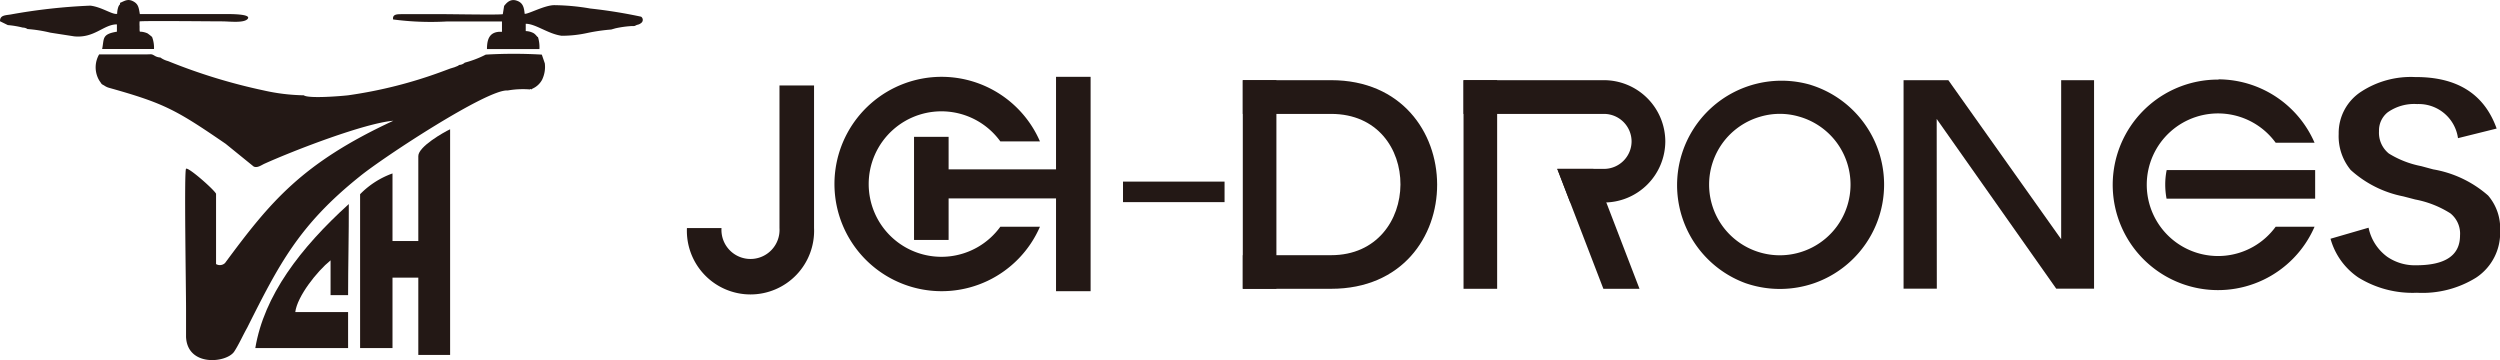
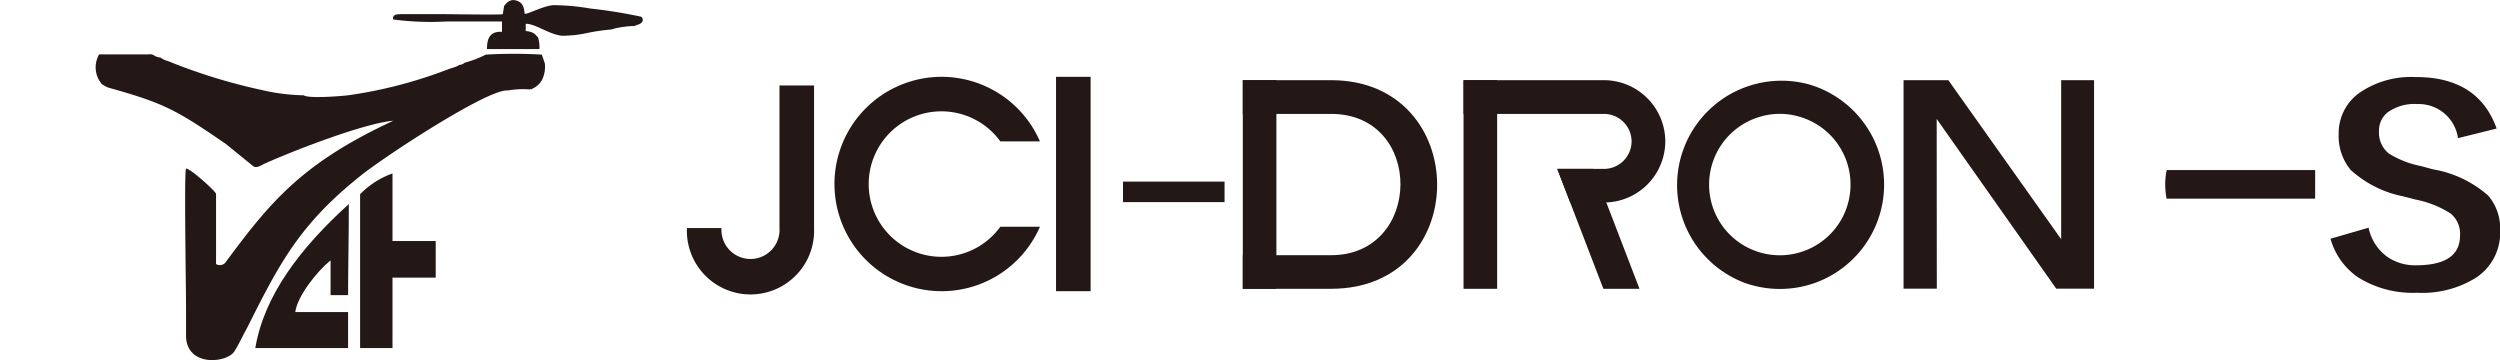
<svg xmlns="http://www.w3.org/2000/svg" viewBox="0 0 208.28 30">
  <defs>
    <style>.cls-1,.cls-2{fill:#231815;}.cls-1{fill-rule:evenodd;}</style>
  </defs>
  <g id="图层_2" data-name="图层 2">
    <g id="图层_1-2" data-name="图层 1">
      <path class="cls-1" d="M18.75,21.91A.62.62,0,0,1,18,22V16.14c-.18-.36-2.33-2.25-2.5-2.08s0,9.83,0,11.67c0,.76,0,1.58,0,2.34.11,2.49,3.33,2.18,4,1.24.38-.57.74-1.38,1.09-2,2.65-5.27,4.3-8.54,9.38-12.61,2-1.63,10.7-7.32,12.32-7.16a7.31,7.31,0,0,1,1.85-.09c.06,0,0-.08.14,0l.07-.06a1.68,1.68,0,0,0,.81-.74,2.46,2.46,0,0,0,.23-1.37l-.25-.73a40,40,0,0,0-4.67,0,8.61,8.61,0,0,1-1.75.67.74.74,0,0,1-.47.19.63.63,0,0,1-.11.08l-.27.11-.36.11-.7.26A37.78,37.78,0,0,1,29,7.94c-.61.07-3.31.29-3.69,0a16.32,16.32,0,0,1-3.36-.41A47.34,47.34,0,0,1,14,5.09a1.9,1.9,0,0,1-.64-.3,1,1,0,0,1-.5-.16c-.26-.15-.25-.1-.6-.1h-4a2.15,2.15,0,0,0-.12,1.92,1.8,1.8,0,0,0,.23.4c.13.21.12.16.32.28a1.29,1.29,0,0,0,.41.19c4.6,1.29,5.57,1.83,9.7,4.66l2.33,1.89c.29.15.63-.1.88-.22,2.55-1.15,8.41-3.4,10.76-3.59C25.16,13.59,22.52,16.81,18.75,21.91Z" />
      <path class="cls-1" d="M42,.49l-.11.69c-.23.07-4.18,0-4.79,0H33.48c-.39,0-.8,0-.73.44a23.86,23.86,0,0,0,4.46.17h4.61v.86l-.25,0c-.79.06-1,.62-1,1.44h4.37a2.81,2.81,0,0,0-.12-1c-.07,0-.18-.23-.39-.34a1.47,1.47,0,0,0-.63-.16l0-.61c.83,0,1.86.85,3,1a9.91,9.91,0,0,0,2.12-.23,15.42,15.42,0,0,1,2-.29l0,0,.35-.1a8.59,8.59,0,0,1,1.37-.19l0,0s0,0,0,0,0,0,.15,0,.14-.06.33-.11a.66.66,0,0,0,.29-.14.32.32,0,0,0,0-.53A41.79,41.79,0,0,0,49.18.71a18.54,18.54,0,0,0-3-.28c-.81,0-2.2.77-2.47.72-.05-.56-.16-.91-.62-1.08C42.45-.18,42.11.38,42,.49Z" />
-       <path class="cls-1" d="M10,.24c0,.08,0,0,0,.09s0,0-.06.09a.68.68,0,0,0-.1.21,1.88,1.88,0,0,0-.08.52C9.38,1.25,8.5.59,7.53.47a48.21,48.21,0,0,0-6.66.74c-.45.07-.88.06-.87.56l.65.32s0,0,0,0A7.78,7.78,0,0,1,1.9,2.3a.69.69,0,0,1,.39.12,11.47,11.47,0,0,1,1.9.3l2,.31c1.69.16,2.44-1,3.55-1v.61c-1.29.21-1.05.59-1.23,1.44l4.32,0a2.49,2.49,0,0,0-.16-1,4.22,4.22,0,0,0-.38-.3,1.65,1.65,0,0,0-.56-.14c-.08,0-.11.08-.1-.41a3.31,3.31,0,0,1,0-.45c.54-.06,5.83,0,6.89,0,.59,0,1.86.17,2.13-.23s-1.52-.38-2-.38h-7c-.08-.47-.11-.78-.45-1C10.68-.16,10.41.07,10,.24Z" />
-       <path class="cls-1" d="M37.5,10.77v18.8H34.85V13C34.85,12.21,37,11,37.5,10.77Z" />
-       <path class="cls-1" d="M32.7,14.45V29H30V16.18A7.13,7.13,0,0,1,32.7,14.45Z" />
+       <path class="cls-1" d="M32.7,14.45V29H30V16.18A7.13,7.13,0,0,1,32.7,14.45" />
      <rect class="cls-2" x="31.23" y="20.08" width="5.07" height="3.05" />
      <path class="cls-1" d="M29.06,17C25,20.68,22,24.63,21.27,29H29V26H24.6c.16-1.3,1.79-3.38,2.94-4.31v2.9H29C29,22.18,29.07,19.4,29.06,17Z" />
      <path class="cls-1" d="M208,10.71l-3.22.8a3.3,3.3,0,0,0-3.4-2.84,3.83,3.83,0,0,0-2.46.69,1.93,1.93,0,0,0-.72,1.57,2.22,2.22,0,0,0,.82,1.86,8,8,0,0,0,2.69,1.05l1,.27a9.31,9.31,0,0,1,4.58,2.18,4.19,4.19,0,0,1,1,2.95,4.46,4.46,0,0,1-2,3.89,8.47,8.47,0,0,1-4.93,1.26,8.58,8.58,0,0,1-4.88-1.27,5.75,5.75,0,0,1-2.32-3.23l3.17-.92a4,4,0,0,0,1.55,2.42,4.06,4.06,0,0,0,2.41.71q3.66,0,3.66-2.48a2.16,2.16,0,0,0-.81-1.85,8.38,8.38,0,0,0-2.92-1.15l-1-.26a9.15,9.15,0,0,1-4.38-2.2,4.42,4.42,0,0,1-1-3,4.11,4.11,0,0,1,1.87-3.52,7.58,7.58,0,0,1,4.5-1.22Q206.46,6.39,208,10.71Z" />
      <polygon class="cls-1" points="174.46 6.68 174.46 24.05 171.31 24.05 161.35 9.91 161.36 24.05 158.59 24.05 158.59 6.68 162.32 6.68 171.72 19.93 171.72 6.68 174.46 6.68" />
      <path class="cls-1" d="M67.82,19h0a5.3,5.3,0,1,1-10.59,0h2.88a2.42,2.42,0,1,0,4.83,0h0V7.12h2.88Z" />
      <path class="cls-1" d="M78.44,6.4a8.94,8.94,0,0,1,8.2,5.38h-3.3a6.06,6.06,0,1,0,0,7.11h3.3A8.93,8.93,0,1,1,78.44,6.4Z" />
-       <rect class="cls-2" x="76.15" y="11.4" width="2.88" height="8.59" />
      <rect class="cls-2" x="87.98" y="6.4" width="2.88" height="17.86" />
-       <rect class="cls-2" x="77.69" y="14.11" width="11.92" height="2.42" />
      <rect class="cls-2" x="93.56" y="15.13" width="8.46" height="1.71" />
      <path class="cls-1" d="M150.84,7.07a8.7,8.7,0,0,1,.31,16.52h0a8.74,8.74,0,0,1-5.58.05l-.15-.05h0a8.7,8.7,0,0,1,5.43-16.52Zm2.21,4.85h0a5.9,5.9,0,0,0-3.18-2.21,5.73,5.73,0,0,0-3.18,0,5.9,5.9,0,0,0-3.18,2.21h0a5.9,5.9,0,0,0,0,6.92h0a5.9,5.9,0,0,0,9.54,0h0a5.9,5.9,0,0,0,0-6.92Z" />
      <path class="cls-1" d="M121.93,6.68h11.71a5.12,5.12,0,0,1,5.1,5.1h0a5.11,5.11,0,0,1-5.1,5.09h-2.82l-1.08-2.8h3.9a2.3,2.3,0,0,0,2.29-2.29h0a2.3,2.3,0,0,0-2.29-2.29H121.93Z" />
      <path class="cls-1" d="M103.54,6.68h7.36c11.73,0,11.82,17.38,0,17.38h-7.36v-2.8h7.36c7.64,0,7.76-11.77,0-11.77h-7.36Z" />
      <rect class="cls-2" x="121.93" y="6.68" width="2.8" height="17.38" />
      <rect class="cls-2" x="103.54" y="6.68" width="2.8" height="17.38" />
      <polygon class="cls-1" points="133.58 24.06 129.74 14.07 132.75 14.07 136.59 24.06 133.58 24.06" />
      <path class="cls-1" d="M180.51,14.17h12.37v2.38H180.5a6.45,6.45,0,0,1-.11-1.17A6.06,6.06,0,0,1,180.51,14.17Z" />
-       <path class="cls-1" d="M184.83,6.61a8.77,8.77,0,0,1,8,5.28h-3.24a5.94,5.94,0,1,0,0,7h3.24a8.77,8.77,0,1,1-8-12.26Z" />
    </g>
  </g>
</svg>